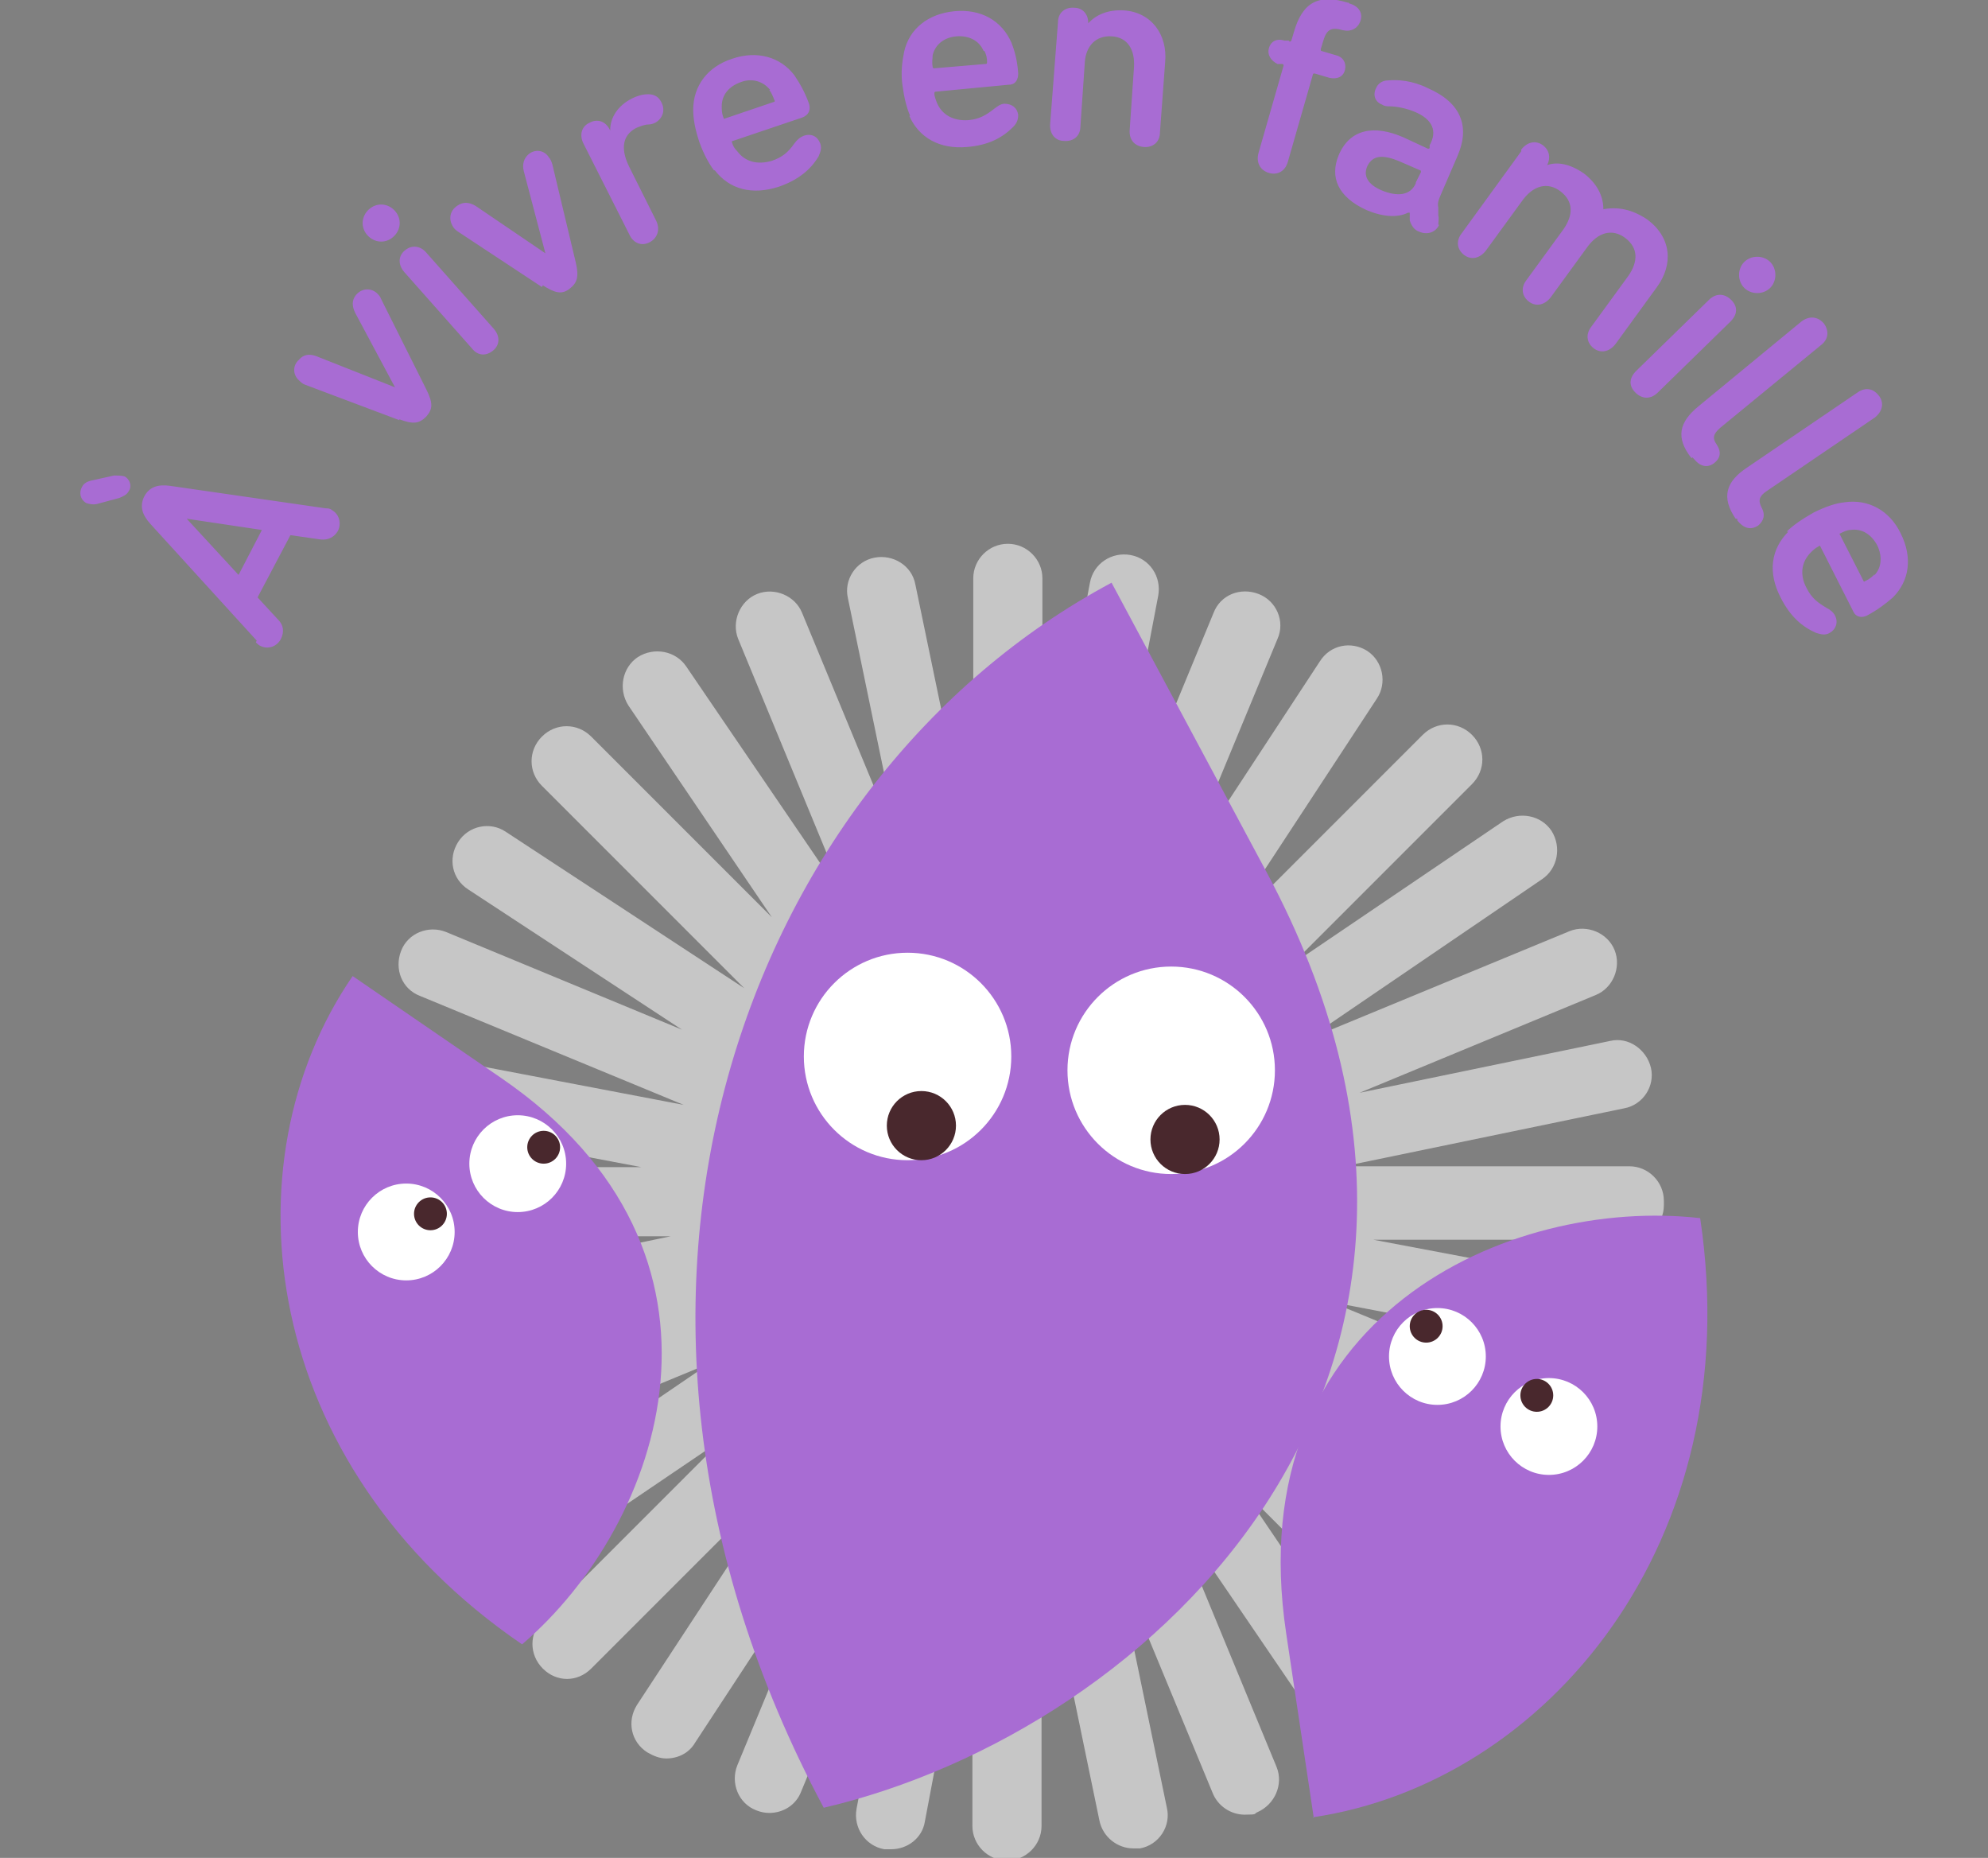
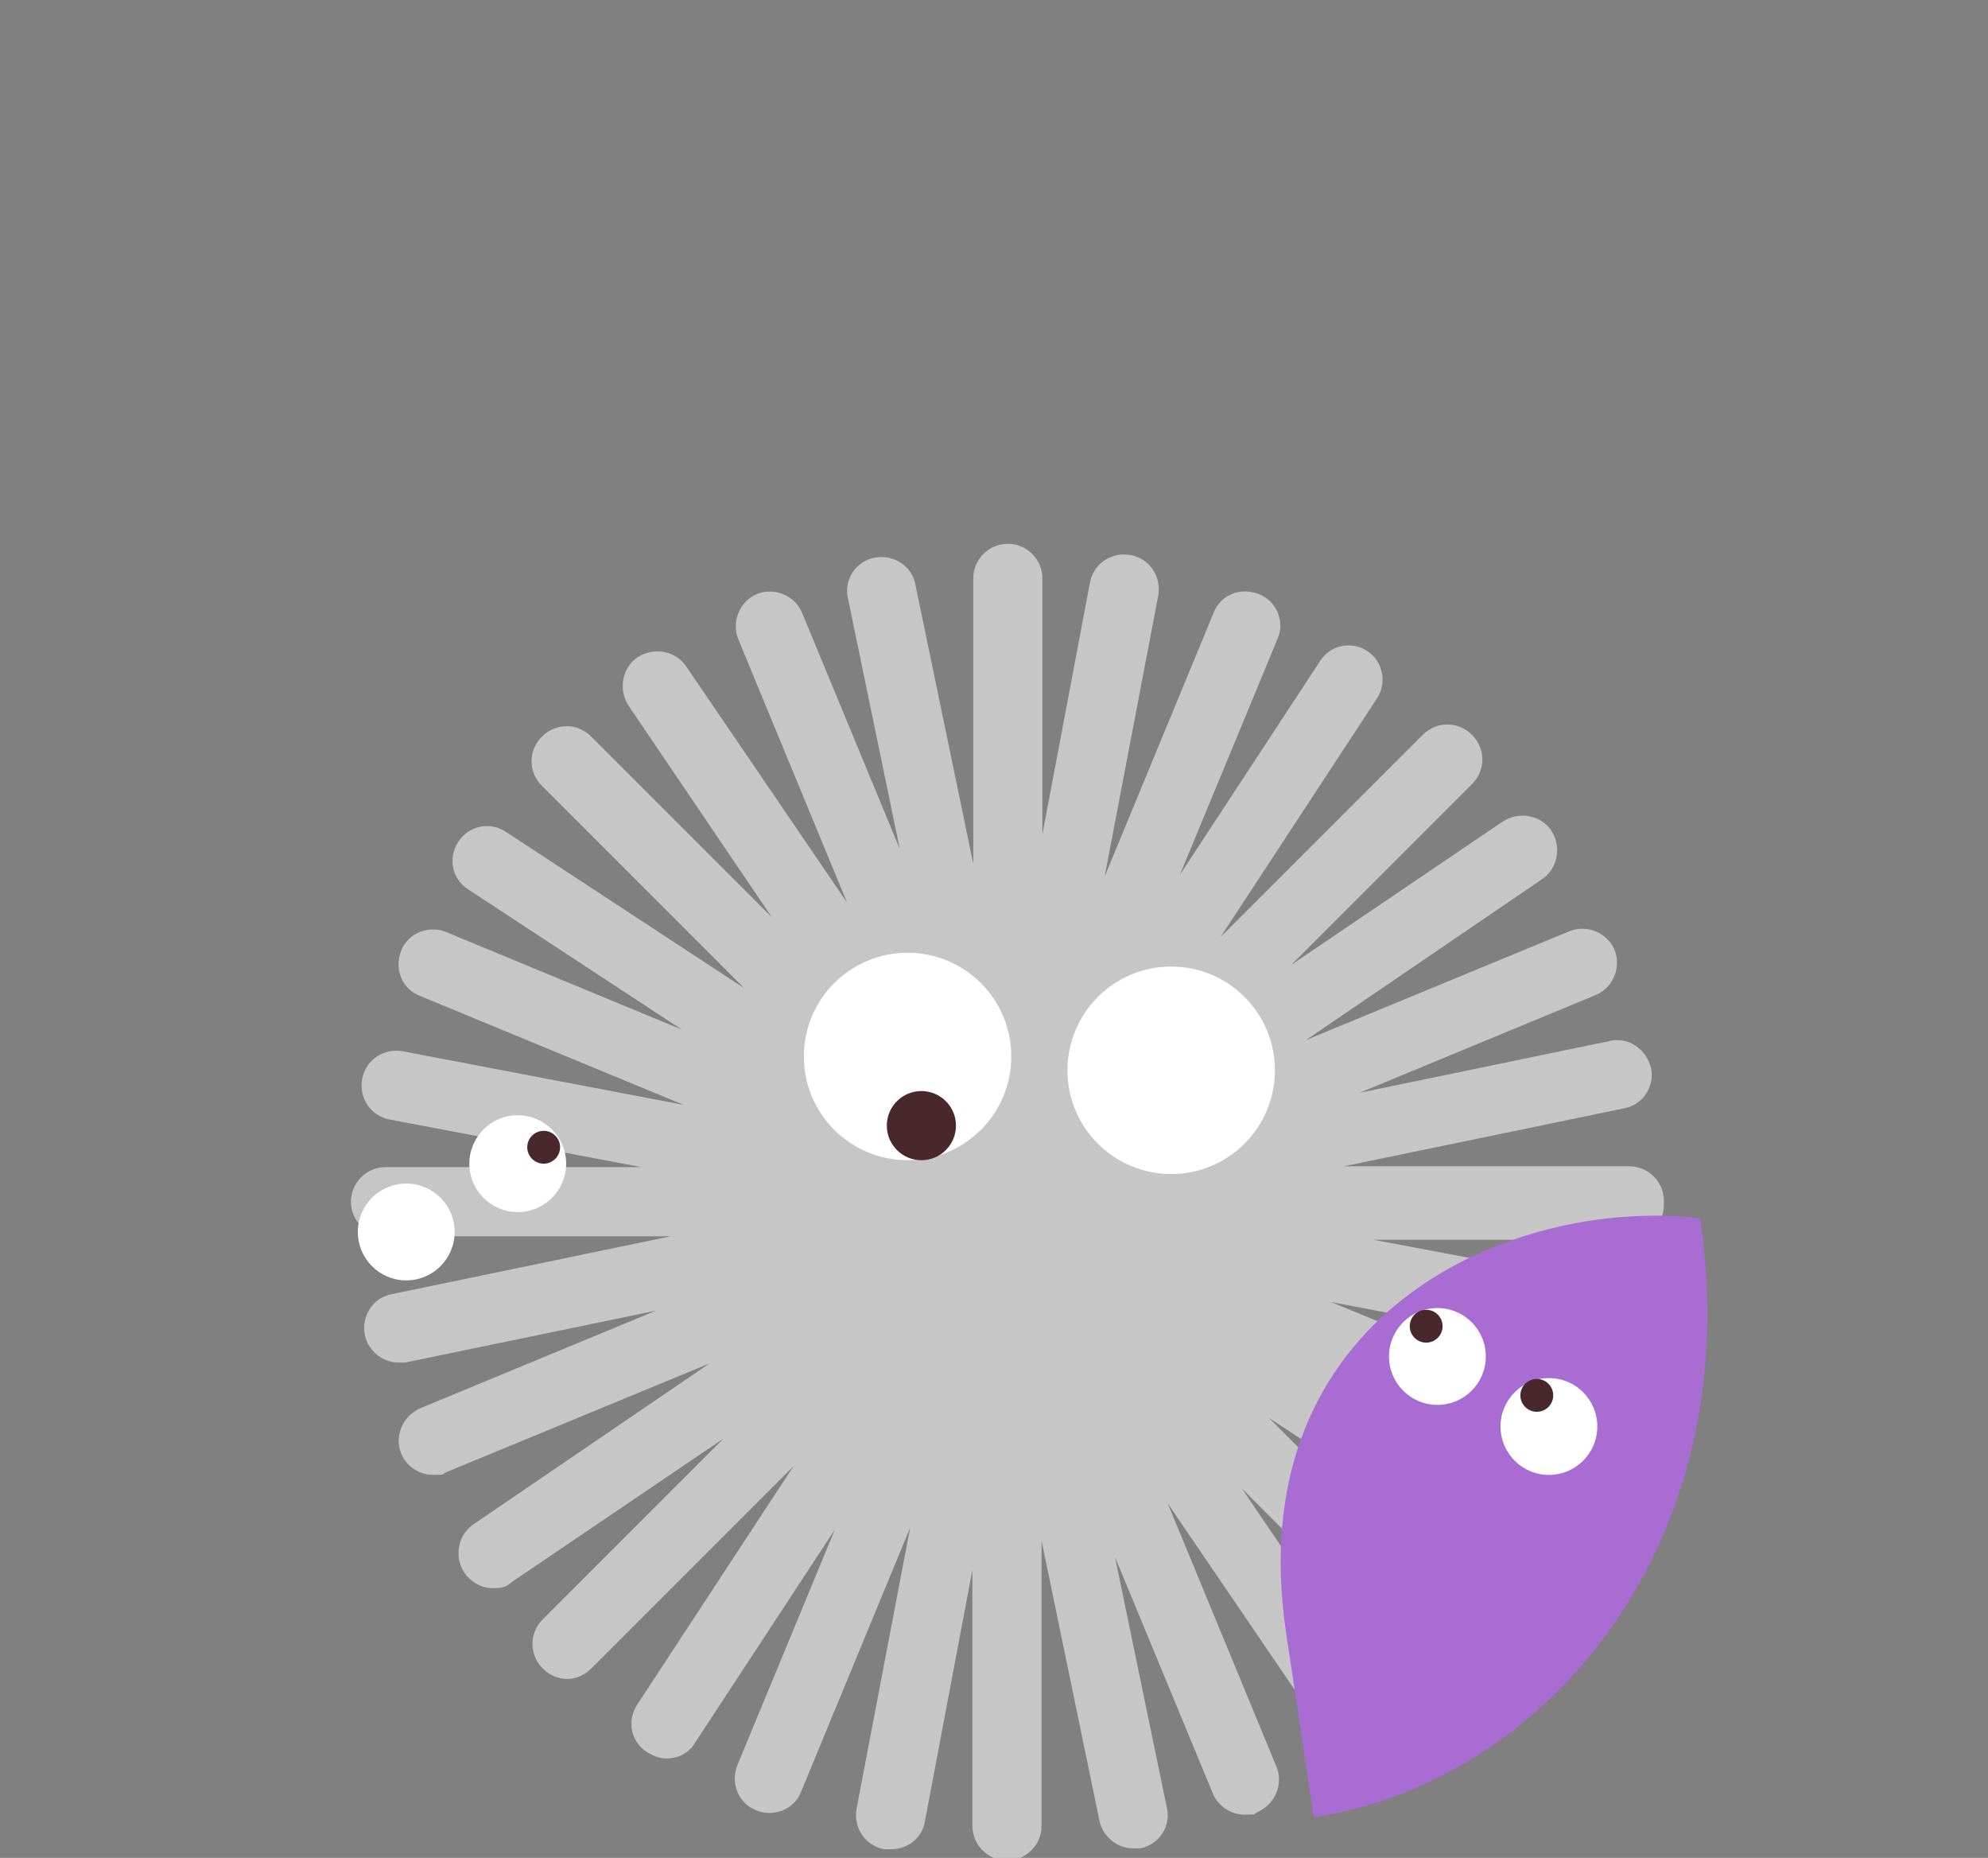
<svg xmlns="http://www.w3.org/2000/svg" id="uuid-6f434cb9-813f-4a1b-a41c-602e9a6cb02c" version="1.1" viewBox="0 0 230 214.9">
  <rect x="0" y="0" width="230" height="214.9" fill="#808080" stroke="none" />
  <defs>
    <style>.st1{fill:#fff}.st2{fill:#49282d}.st3{fill:#a86cd3}</style>
  </defs>
  <g id="uuid-e0b435ad-741a-412d-9791-e107e27decb1">
-     <path class="st3" d="M13.2 55c.4 0 .8 0 1.2.1.6.3.9 1.1.5 1.7-.2.4-.6.6-1.1.8l-2.6.7c-.5.1-.8 0-1.2-.1-.7-.4-.9-1.2-.5-1.9.2-.4.6-.6 1-.7l2.7-.6zm16.5 19.1L17.4 60.6c-.9-1-1.3-2-.7-3.2.6-1.1 1.6-1.4 3-1.2l18 2.6c.2 0 .5 0 .7.2.9.5 1.1 1.6.7 2.4-.4.7-1.1 1.1-2 1l-3.5-.5-3.8 7.2 2.4 2.6c.6.6.7 1.4.3 2.2-.4.8-1.4 1.3-2.4.8-.2-.1-.4-.3-.5-.4zm.6-12.8L21.6 60l6 6.5 2.7-5.2zm15.9-12.7l-10.9-4.1c-.3-.1-.5-.3-.7-.5-.7-.6-.8-1.7 0-2.4.5-.6 1.2-.7 2-.4l9.1 3.6-4.6-8.6c-.4-.8-.4-1.5.1-2.1.7-.8 1.7-.8 2.4-.2.2.2.4.4.5.7L49.3 45c.8 1.6.8 2.3 0 3.2-.8.8-1.5.9-3.1.3zm-3.5-24.4c.9-.8 2.2-.7 3 .2s.7 2.2-.2 3c-.9.8-2.2.7-3-.2s-.7-2.2.2-3zm11.9 16.1l-7.8-8.8c-.8-.9-.7-1.9 0-2.5.8-.7 1.8-.6 2.5.2l7.8 8.8c.8.9.7 1.9 0 2.5-.8.7-1.8.7-2.5-.2zm8.1-7.1L53 26.8c-.3-.2-.5-.4-.6-.6-.5-.8-.4-1.8.5-2.4.7-.5 1.4-.4 2.1 0l8.1 5.5-2.5-9.5c-.2-.8 0-1.5.6-2 .8-.6 1.8-.4 2.3.4.2.2.3.5.4.8l2.7 11.3c.4 1.7.2 2.4-.7 3.1-.9.7-1.7.5-3.1-.4zM70.6 15c0-1.4.9-2.8 2.5-3.6.8-.4 1.4-.5 1.9-.5.7 0 1.2.3 1.5.9.5.9.2 1.9-.7 2.4-.2.1-.5.2-.8.2-.4 0-.9.2-1.4.4-1.7.9-1.8 2.6-.7 4.7l3 6c.5 1 .2 2-.7 2.5-.9.5-1.9.2-2.4-.9l-5.3-10.5c-.5-1-.2-2 .7-2.4.9-.5 1.9-.2 2.4.9zm12 4.7c-.6-.8-1.2-1.9-1.7-3.3-.5-1.5-.7-2.7-.7-3.7 0-2.8 1.7-5 4.5-5.9 2.9-1 5.6-.2 7.2 1.9.6.9 1.2 1.9 1.7 3.3.2.7 0 1.3-.8 1.6l-8 2.7c-.1 0-.2.1-.1.2.1.4.3.7.6 1 .9 1.2 2.3 1.6 4 1.1 1.2-.4 1.9-1 2.6-2 .3-.4.6-.7 1.1-.9.9-.3 1.6.1 1.9.9.2.6 0 1-.2 1.5-.9 1.5-2.3 2.7-4.6 3.5-3.1 1-5.7.3-7.4-1.9zm6.5-9.3c-.8-1-2.1-1.4-3.4-.9-1.4.5-2.2 1.5-2.2 2.8 0 .4 0 .8.2 1.3 0 .1.1.2.2.1l5.6-1.9c.1 0 .2-.1.1-.2-.2-.5-.3-.8-.6-1.2zm16.2 3c-.4-.9-.7-2.1-.9-3.6s0-2.8.2-3.8c.6-2.7 2.8-4.4 5.8-4.7 3.1-.3 5.5 1.1 6.6 3.6.4 1 .7 2.1.8 3.6 0 .7-.3 1.3-1.1 1.3l-8.4.8c-.1 0-.2 0-.2.2 0 .4.2.8.3 1.1.6 1.4 1.9 2.1 3.6 2 1.3-.1 2.1-.6 3-1.3.4-.3.8-.6 1.2-.6.9 0 1.5.5 1.6 1.3 0 .6-.2 1-.6 1.4-1.2 1.2-2.8 2.1-5.3 2.3-3.2.3-5.6-1.1-6.7-3.6zm8.5-7.5c-.5-1.2-1.7-1.8-3.1-1.7-1.4.1-2.5.9-2.8 2.2 0 .4-.1.8 0 1.3 0 .1 0 .2.2.2l5.9-.5c.1 0 .2 0 .2-.2 0-.5-.1-.9-.3-1.3zm12.1-3.2c.9-1 2.3-1.6 4.1-1.5 3.2.2 5.1 2.8 4.8 6l-.6 8.1c0 1.2-.9 1.8-1.9 1.7s-1.7-.8-1.6-2l.5-7.3c.1-1.9-.7-3.4-2.6-3.5-1.8-.1-3 1.1-3.1 3.1l-.5 7.3c0 1.2-.9 1.8-1.9 1.7-1 0-1.7-.8-1.6-2l.9-11.7c0-1.2.9-1.8 1.9-1.7 1 0 1.6.8 1.6 1.7zM156.1.4c1.1.3 1.6 1.1 1.3 2-.3.9-1.1 1.3-2 1.1-1.4-.4-1.9-.1-2.3 1.2l-.3 1c0 .1 0 .2.1.2l1.7.5c.8.2 1.2.9 1 1.7s-.9 1.1-1.8.9l-1.7-.5c-.1 0-.2 0-.2.1L149 18.7c-.3 1.1-1.2 1.6-2.2 1.3-1-.3-1.5-1.2-1.2-2.3l2.9-10.1c0-.1 0-.2-.2-.2h-.5c-.8-.4-1.2-1.1-1-1.8.2-.8.9-1.2 1.8-.9h.5c.1.2.2.1.3 0l.3-1c1-3.5 2.9-4.4 6.2-3.4h.1zM166.5 26c-.4.9-1.4 1.2-2.3.8-.6-.2-.9-.7-1.1-1.3v-.9h-.2c-1.2.6-2.9.5-4.8-.3-3.3-1.5-4.3-3.8-3.2-6.4 1.3-3 4.1-3.5 7.5-2l2.8 1.3c.1 0 .2 0 .2-.1v-.3c.9-1.6.4-3-1.8-3.9-1-.4-2.1-.6-2.8-.6-.3 0-.6 0-.9-.2-.8-.3-1.1-1.1-.7-1.9.2-.5.7-.9 1.4-.9 1.1-.1 2.8 0 4.6.9 3.9 1.7 4.9 4.5 3.4 7.9l-1.9 4.4c-.3.7-.4 1-.3 1.5v.9c.1.4 0 .8 0 1.1zm-2.7-4.9l.6-1.2c0-.1 0-.2-.1-.2l-2.3-1c-2.1-.9-3.2-.7-3.8.5-.5 1.1 0 2.1 1.6 2.8 1.9.8 3.4.6 4-.8zm12.2-3.8c.7-.9 1.7-1.1 2.5-.5s.9 1.5.5 2.3c1.1-.4 2.6-.2 4.3 1 1.4 1.1 2.2 2.5 2.2 4.1 1.7-.3 3.3 0 5.1 1.2 2.8 2.1 3 5.2 1.1 7.8l-4.8 6.6c-.7.9-1.7 1.1-2.5.5s-1-1.6-.3-2.5l4.3-5.9c1.1-1.6 1.2-3.2-.4-4.4-1.5-1.1-3.1-.6-4.3 1l-4.3 5.9c-.7.9-1.7 1.1-2.5.5s-1-1.6-.3-2.5l4.3-5.9c1.1-1.6 1.2-3.2-.4-4.4-1.5-1.1-3.1-.6-4.3 1l-4.3 5.9c-.7.9-1.7 1.1-2.5.5-.8-.6-1-1.6-.3-2.5l6.9-9.5zm13.3 25.6l8.4-8.2c.8-.8 1.8-.8 2.6 0s.7 1.7-.1 2.5l-8.4 8.2c-.8.8-1.8.8-2.6 0s-.7-1.7.1-2.5zm15.5-12.6c.8.8.8 2.2 0 3-.8.8-2.2.8-3 0s-.8-2.2 0-3c.8-.8 2.2-.8 3 0zM195.7 53c-1.9-2.4-1.4-4.2.8-6l11.9-9.8c.9-.7 1.9-.6 2.6.2.6.8.6 1.8-.3 2.5L199 49.5c-.8.7-.9 1.2-.4 1.9.6.9.4 1.6-.2 2.1-.7.6-1.6.6-2.4-.4l-.2-.2zm5.1 7c-1.7-2.5-1.1-4.3 1.3-5.9l12.8-8.7c1-.7 1.9-.4 2.5.4.6.8.4 1.8-.5 2.5l-12.5 8.5c-.9.6-1 1.1-.6 1.9.5.9.2 1.6-.4 2.1-.8.5-1.6.4-2.4-.6V60h-.1zm5.9 1.5c.7-.7 1.7-1.4 3.1-2.2 1.4-.7 2.6-1.1 3.6-1.2 2.7-.4 5.2.9 6.5 3.6 1.4 2.8 1 5.5-.9 7.4-.8.7-1.7 1.4-3 2.1-.6.3-1.3.2-1.6-.5l-3.8-7.5c0-.1-.1-.1-.2 0-.4.2-.7.5-.9.7-1.1 1.1-1.3 2.6-.5 4.1.6 1.2 1.3 1.7 2.3 2.3.4.2.8.5 1 .9.4.8.1 1.6-.6 2-.5.3-1 .2-1.6 0-1.6-.7-3-1.9-4.1-4.1-1.5-2.9-1.1-5.6.9-7.6zm10.1 5.1c.9-.9 1-2.2.4-3.5-.7-1.3-1.8-2-3.1-1.8-.4 0-.8.2-1.2.4-.1 0-.1.1 0 .2l2.7 5.3c0 .1.1.1.2 0 .5-.2.8-.5 1.1-.8z" />
    <path d="M192.5 138.9c0-2.2-1.8-4-4-4h-33l32.4-6.7c2.2-.4 3.6-2.6 3.1-4.7s-2.6-3.6-4.7-3.1l-29 6 27.3-11.3c2-.8 3-3.2 2.2-5.2s-3.2-3-5.2-2.2l-30.5 12.6 27.3-18.6c1.8-1.2 2.3-3.7 1.1-5.6-1.2-1.8-3.7-2.3-5.6-1.1l-24.5 16.6 20.9-20.9c1.6-1.6 1.6-4.1 0-5.7-1.6-1.6-4.1-1.6-5.7 0l-23.4 23.4 18.1-27.6c1.2-1.8.7-4.3-1.1-5.5-1.9-1.2-4.3-.7-5.5 1.2l-16.2 24.7 11.3-27.3c.9-2-.1-4.4-2.2-5.2s-4.4.1-5.2 2.2l-12.6 30.5 6.2-32.5c.4-2.2-1-4.3-3.2-4.7-2.2-.4-4.3 1-4.7 3.2l-5.5 29.1V66.9c0-2.2-1.8-4-4-4s-4 1.8-4 4v33l-6.7-32.3c-.4-2.2-2.6-3.5-4.7-3.1-2.2.4-3.6 2.6-3.1 4.7l6 29-11.3-27.3c-.8-2-3.2-3-5.2-2.2s-3 3.2-2.2 5.2L98 104.4 79.4 77.1c-1.2-1.8-3.7-2.3-5.6-1.1-1.8 1.2-2.3 3.7-1.1 5.6l16.6 24.5-20.9-20.9c-1.6-1.6-4.1-1.6-5.7 0-1.6 1.6-1.6 4.1 0 5.7l23.4 23.4-27.6-18.1c-1.8-1.2-4.3-.7-5.5 1.2s-.7 4.3 1.2 5.5l24.7 16.2-27.3-11.3c-2-.8-4.4.1-5.2 2.2s.1 4.4 2.2 5.2l30.5 12.6-32.5-6.2c-2.2-.4-4.3 1-4.7 3.2-.4 2.2 1 4.3 3.2 4.7l29.1 5.5H44.6c-2.2 0-4 1.8-4 4s1.8 4 4 4h33l-32.3 6.7c-2.2.4-3.5 2.6-3.1 4.7.4 1.9 2.1 3.2 3.9 3.2h.8l29-6-27.3 11.3c-2 .9-3 3.2-2.2 5.2.6 1.5 2.1 2.5 3.7 2.5s1-.1 1.5-.3l30.5-12.6-27.3 18.6c-1.8 1.2-2.3 3.7-1.1 5.6.8 1.1 2 1.8 3.3 1.8s1.6-.2 2.2-.7l24.5-16.6-20.9 20.9c-1.6 1.6-1.6 4.1 0 5.7.8.8 1.8 1.2 2.8 1.2s2-.4 2.8-1.2l23.4-23.4-18.1 27.6c-1.2 1.9-.7 4.3 1.2 5.5.7.4 1.4.7 2.2.7 1.3 0 2.6-.6 3.3-1.8l16.2-24.7-11.3 27.3c-.8 2 .1 4.4 2.2 5.2.5.2 1 .3 1.5.3 1.6 0 3.1-.9 3.7-2.5l12.6-30.5-6.2 32.5c-.4 2.2 1 4.3 3.2 4.7h.8c1.9 0 3.6-1.3 3.9-3.2l5.5-29.1v29.6c0 2.2 1.8 4 4 4s4-1.8 4-4v-33l6.7 32.4c.4 1.9 2.1 3.2 3.9 3.2h.8c2.2-.4 3.6-2.6 3.1-4.7l-6-29 11.3 27.3c.6 1.5 2.1 2.5 3.7 2.5s1-.1 1.5-.3c2-.9 3-3.2 2.2-5.2l-12.6-30.5 18.6 27.3c.8 1.1 2 1.8 3.3 1.8s1.6-.2 2.2-.7c1.8-1.2 2.3-3.7 1.1-5.6l-16.6-24.5 20.9 20.9c.8.8 1.8 1.2 2.8 1.2s2.1-.4 2.8-1.2c1.6-1.6 1.6-4.1 0-5.7L146.8 164l27.6 18.1c.7.4 1.4.7 2.2.7 1.3 0 2.6-.6 3.4-1.8 1.2-1.9.7-4.3-1.1-5.5l-24.7-16.2 27.3 11.3c.5.2 1 .3 1.5.3 1.6 0 3.1-.9 3.7-2.5.9-2-.1-4.4-2.2-5.2L154 150.6l32.5 6.2h.8c1.9 0 3.6-1.3 3.9-3.2.4-2.2-1-4.3-3.2-4.7l-29.1-5.5h29.6c2.2 0 4-1.8 4-4z" fill="#c6c6c6" />
-     <path class="st3" d="M128.6 67.4C86.2 90.1 63.7 150 95.3 209.1c38.1-8.9 82.2-50.3 51.3-108.1l-18-33.6z" />
    <circle class="st1" cx="105" cy="122.2" r="12" />
    <circle class="st1" cx="135.5" cy="123.8" r="12" />
    <circle class="st2" cx="106.6" cy="130.2" r="4" />
-     <circle class="st2" cx="137.1" cy="131.8" r="4" />
-     <path class="st3" d="M40.8 112.9c-14.9 21.7-10.7 56.6 19.6 77.3 16.3-13.9 27.2-45.2-2.4-65.5l-17.2-11.8z" />
    <circle class="st1" cx="59.9" cy="134.6" r="5.6" />
    <circle class="st2" cx="62.9" cy="132.7" r="1.9" />
    <circle class="st1" cx="47" cy="142.5" r="5.6" />
-     <circle class="st2" cx="49.8" cy="140.4" r="1.9" />
    <path class="st3" d="M151.9 210.2c27-4 50.4-31.8 44.8-69.3-22-2.5-53.4 11.2-47.9 48l3.2 21.4z" />
    <circle class="st1" cx="166.3" cy="156.9" r="5.6" />
    <circle class="st2" cx="165" cy="153.4" r="1.9" />
    <circle class="st1" cx="179.2" cy="165" r="5.6" />
    <circle class="st2" cx="177.8" cy="161.4" r="1.9" />
  </g>
</svg>